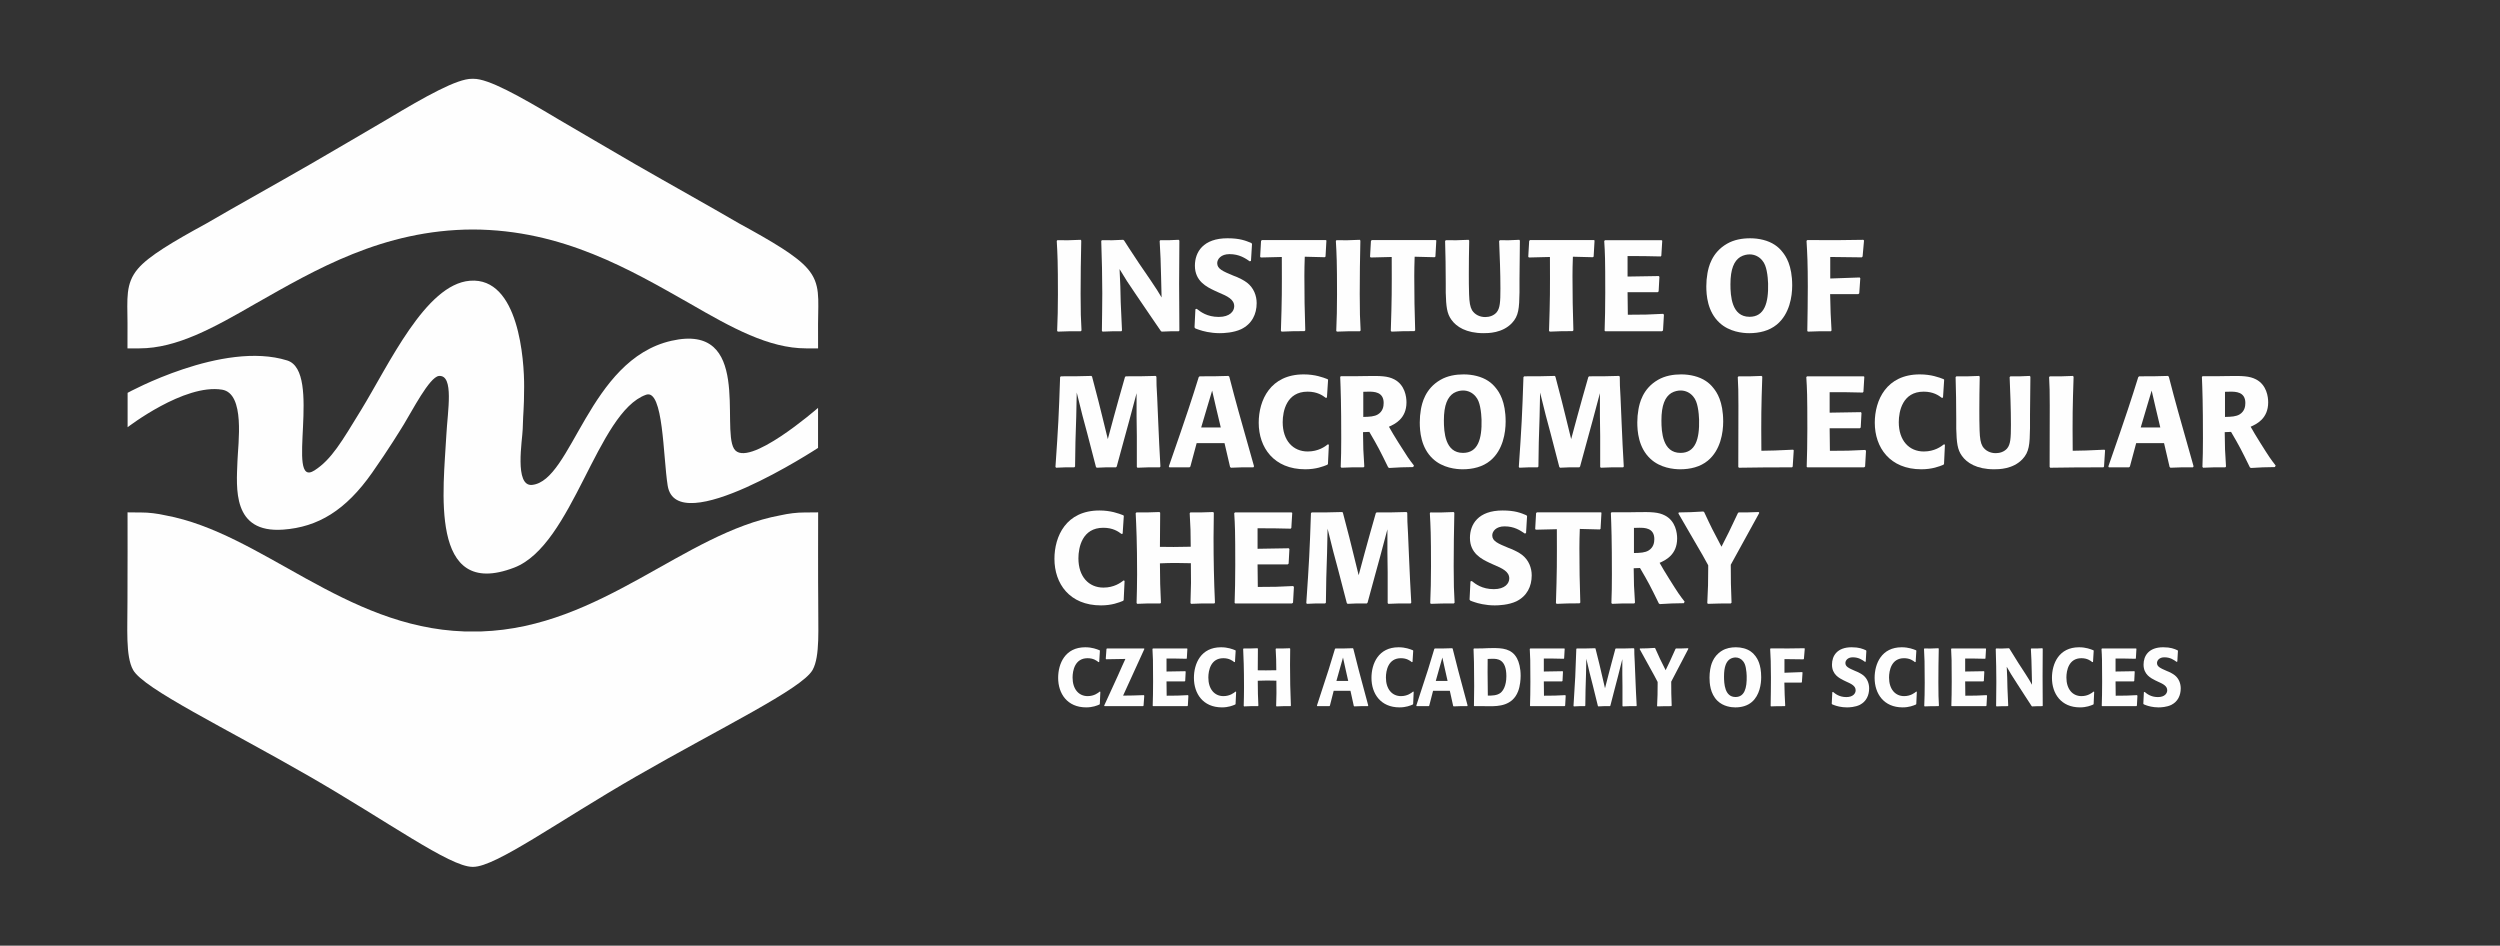
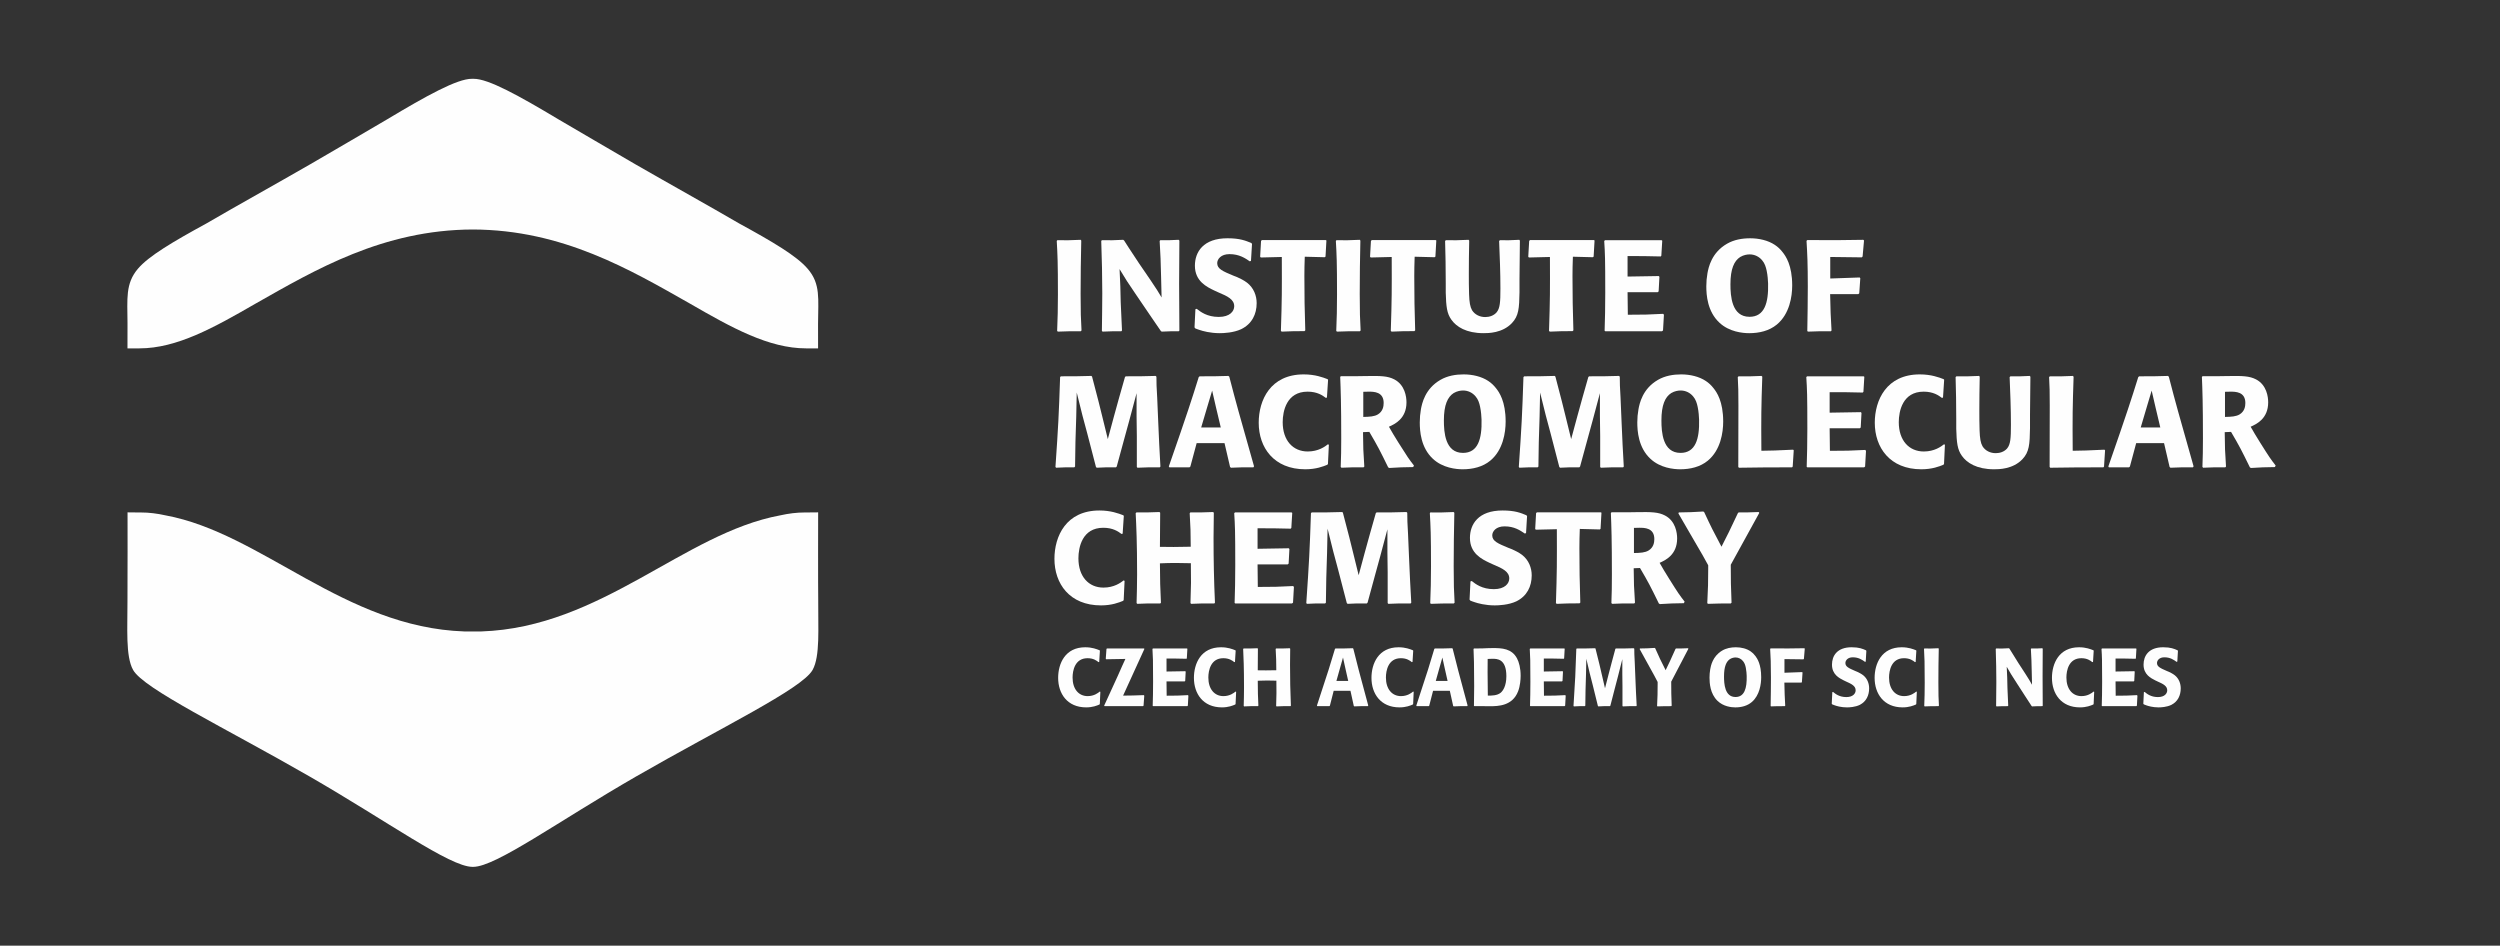
<svg xmlns="http://www.w3.org/2000/svg" xml:space="preserve" width="79.31mm" height="30mm" version="1.1" style="shape-rendering:geometricPrecision; text-rendering:geometricPrecision; image-rendering:optimizeQuality; fill-rule:evenodd; clip-rule:evenodd" viewBox="0 0 14824.95 5607.72">
  <rect x="0" y="0" width="14824.95" height="5607.72" fill="#333333" stroke="none" />
  <defs>
    <style type="text/css">
   
    .fil0 {fill:none}
    .fil1 {fill:#FEFEFE;fill-rule:nonzero}
   
  </style>
  </defs>
  <g id="Layer_x0020_1">
    <rect class="fil0" x="0" width="14824.95" height="5607.72" />
    <g id="_2472845005648">
-       <path class="fil1" d="M756.71 2329.39l0 204.05c0,0 336.16,-259.47 560.3,-222.68 137.82,22.66 94.79,318.61 91.05,424.17 -5.55,157.32 -33.42,427.85 271.3,405.68 206.33,-14.99 370.69,-114.08 527.33,-337.23 100.17,-142.66 169.05,-256.1 188.53,-287.58 45.93,-74.19 151.95,-281.54 207.65,-286.35 91.14,-7.78 51.14,211.3 44.1,348.05 -16.24,315.14 -107.57,984.1 402.17,788.45 348.48,-133.69 490.47,-921.7 782.11,-1025.15 103.41,-36.67 100.66,369.01 128.1,539.09 52.68,325.98 891.63,-223.79 891.63,-223.79l0 -237.39c0,0 -421.7,368.46 -498.4,242.01 -76.55,-126.45 106.1,-748.57 -371.14,-639.88 -491.09,111.91 -589.26,830.86 -826.19,854.58 -106.51,10.75 -57.39,-267.79 -55.65,-330.24 3.48,-124.64 7.7,-104.81 8.47,-251.3 0.92,-155.39 -30.21,-652.35 -321.38,-629.09 -263.41,20.92 -479.09,495.24 -646.85,768.84 -112.29,182.89 -173.24,290.74 -275.08,355.92 -176.14,112.86 48.77,-586.03 -161.56,-652.01 -380.71,-119.37 -946.51,191.86 -946.51,191.86z" />
      <path class="fil1" d="M4851.05 1917.95c0.6,-146.53 15.76,-234.44 -61.12,-323.6 -64.53,-76.38 -209.9,-161.71 -406.34,-269.02 -182.05,-106.08 -400.2,-227 -618.53,-352.63 -87.33,-50.26 -388.73,-227.32 -452.13,-264.14 -236.1,-141.45 -417.79,-242.14 -504.4,-241.24 -1.48,0.06 -8.37,0.06 -9.85,0l-0.04 0 -0.04 0c-86.71,-0.9 -268.76,100.06 -505.39,241.88 -134.04,77.87 -286.09,168.57 -451.1,263.51 -218.12,125.59 -436.17,246.38 -618.12,352.39 -196.81,107.5 -342.33,192.94 -406.86,269.39 -73.89,87.76 -61.68,176.36 -61.01,321.06 -0.19,78.58 -0.19,149.82 -0.19,149.82l0.3 0 0 0.43 70.55 0c221.77,0 441.78,-122.79 689.51,-265.86 351.77,-199.2 753.88,-437.53 1287.29,-439.05 533.72,1.51 935.95,240.1 1287.76,439.35 247.56,142.94 467.44,265.56 689.04,265.56l70.53 0 0.07 0 0 -0.43 0.22 0c0,0 0,-69.85 -0.15,-147.41z" />
      <path class="fil1" d="M4852.1 3566.27c-1.48,-76.53 -0.52,-528.17 -0.52,-528.17 0,0 -0.07,0.06 -0.95,0.19l0 -0.19c0,0 0,0.79 -77.67,0.79 -48.69,0 -97.39,6.19 -146.45,17.18 -571.65,105.67 -1059.52,664.48 -1772.66,688.39 -16.56,0.45 -83.11,0.45 -99.71,0 -713.17,-23.91 -1201.12,-582.77 -1772.84,-688.44 -48.97,-10.94 -97.61,-17.12 -146.29,-17.12 -77.69,0 -77.69,-0.79 -77.69,-0.79l0 0.19c-0.86,-0.13 -0.97,-0.19 -0.97,-0.19 0,0 0.71,446.56 -0.49,527.57 0.86,154.03 -12.43,326.01 33.59,407.36 63.55,112.3 541.43,340.86 1045.24,630.76 465.76,268.14 831.33,535.2 966.36,536.62l5.87 0c135.02,-1.42 500.64,-268.48 966.36,-536.62 503.82,-289.9 981.65,-518.45 1045.24,-630.76 45.87,-81.18 32.09,-252.16 33.57,-406.77z" />
      <path class="fil1" d="M6411.83 1426.72c-2.3,105.48 -3.85,211.02 -3.85,316.57 0,110.85 1.55,145.99 5.38,216.42l-4.62 4.54c-63.4,0 -78.75,0 -136.04,2.32l-3.85 -4.64c3.05,-79.5 4.58,-126.17 4.58,-216.36 0,-195 -2.36,-233.95 -6.93,-316.54l3.1 -4.6c55.05,0.75 72.64,0.75 138.38,-2.36l3.85 4.64z" />
      <path class="fil1" d="M6993.69 1426.72c-0.8,85.61 -1.55,170.47 -1.55,256.12 0,91.76 0.75,166.72 1.55,277.58l-3.76 3.83c-40.58,0 -54.32,0 -100.98,2.32l-5.38 -3.87 -68.02 -99.41 -76.45 -112.4c-52.02,-75.67 -64.25,-95.59 -100.15,-155.24l4.56 102.45 2.28 94.1 7.63 167.5 -3.79 4.54c-44.38,0 -60.41,0 -111.65,2.32l-3.79 -4.64c0.75,-74.15 2.32,-149.15 2.32,-224.07 0,-102.42 -2.32,-190.34 -6.13,-308.84l3.81 -4.6c55.8,0.75 65.78,0.75 126.14,-2.36l5.33 3.85c19.18,30.6 30.62,47.44 87.99,134.57l69.59 101.76c38.95,58.08 42.79,64.19 64.99,101.69l-3.1 -126.21 -3.05 -105.54 -5.33 -103.16 3.81 -4.6c47.39,0.75 60.36,0 108.53,-2.36l4.62 4.64z" />
      <path class="fil1" d="M7335.76 1643.12c18.37,8.45 38.15,17.55 58.84,32.86 40.58,31.35 57.39,77.95 57.39,121.54 0,65.03 -27.59,123.18 -91.78,154.49 -45.89,21.44 -104,23.72 -126.94,23.72 -57.31,0 -102.45,-13.03 -120.02,-19.16 -8.41,-2.28 -16.82,-6.08 -25.23,-9.12l-4.58 -6.19 5.33 -107.78 7.66 -2.26c22.13,17.51 61.12,48.15 130.77,48.15 66.49,0 91.69,-34.45 91.69,-63.46 0,-40.51 -40.47,-59.63 -93.26,-81.8l-25.23 -11.51c-42.84,-20.6 -114.68,-54.26 -114.68,-146.79 0,-81.76 49.68,-162.87 193.45,-162.87 74.17,0 108.57,14.54 141.41,28.26l3.83 5.38 -6.06 100.15 -6.9 3.1c-28.26,-19.12 -62.69,-42.86 -120.81,-42.86 -50.47,0 -72.62,29.81 -72.62,53.52 0,34.43 33.67,48.17 97.87,74.96l19.87 7.66z" />
      <path class="fil1" d="M7737.25 1522.31c-1.57,48.94 -2.32,72.62 -2.32,114.68 0,107.84 1.51,214.85 5.33,321.88l-4.58 4.65c-63.44,0 -78.77,0.73 -135.37,3.05l-4.56 -4.58c6.17,-189.73 6.17,-237.82 5.38,-438.15l-124.64 3.08 -3.83 -4.62 5.36 -94.04 5.33 -4.56 378.52 0 3.78 2.28 -5.31 95.57 -4.64 3.76 -118.45 -3.01z" />
      <path class="fil1" d="M8066.99 1426.72c-2.34,105.48 -3.81,211.02 -3.81,316.57 0,110.85 1.48,145.99 5.29,216.42l-4.58 4.54c-63.39,0 -78.71,0 -136.08,2.32l-3.85 -4.64c3.14,-79.5 4.58,-126.17 4.58,-216.36 0,-195 -2.24,-233.95 -6.9,-316.54l3.12 -4.6c55.05,0.75 72.71,0.75 138.42,-2.36l3.81 4.64z" />
      <path class="fil1" d="M8388.85 1522.31c-1.48,48.94 -2.26,72.62 -2.26,114.68 0,107.84 1.61,214.85 5.36,321.88l-4.58 4.65c-63.44,0 -78.73,0.73 -135.3,3.05l-4.65 -4.58c6.13,-189.73 6.13,-237.82 5.42,-438.15l-124.64 3.08 -3.79 -4.62 5.29 -94.04 5.35 -4.56 378.48 0 3.81 2.28 -5.33 95.57 -4.56 3.76 -118.6 -3.01z" />
      <path class="fil1" d="M9012.9 1426.72l-2.28 227.11 0 77.95c-1.61,97.13 -4.56,141.46 -45.12,184.27 -56.56,59.67 -140.7,59.67 -168.25,59.67 -102.49,0 -161.3,-38.24 -190.33,-79.54 -26.86,-36.73 -31.42,-77.97 -33.67,-160.59l0 -56.56c-0.73,-119.24 -0.73,-140.68 -3.83,-249.99l4.6 -4.6c51.95,0.75 69.54,0.75 134.51,-2.36l3.85 4.64c-1.55,75.67 -2.26,134.55 -2.26,196.49 0,40.51 0,81.11 1.5,121.56 1.53,48.19 6.17,74.92 17.55,94.85 16.84,26.75 46.67,40.56 78.06,40.56 25.27,0 50.47,-8.45 67.26,-27.57 20.66,-24.51 22.94,-61.22 22.94,-141.45 0,-94.1 -3.85,-188.1 -7.63,-282.12l4.6 -4.6c43.63,0.75 58.82,0.75 114.62,-2.36l3.89 4.64z" />
      <path class="fil1" d="M9327.21 1522.31c-1.59,48.94 -2.34,72.62 -2.34,114.68 0,107.84 1.57,214.85 5.29,321.88l-4.54 4.65c-63.44,0 -78.66,0.73 -135.35,3.05l-4.56 -4.58c6.17,-189.73 6.17,-237.82 5.36,-438.15l-124.66 3.08 -3.81 -4.62 5.42 -94.04 5.33 -4.56 378.47 0 3.87 2.28 -5.42 95.57 -4.56 3.76 -118.49 -3.01z" />
      <path class="fil1" d="M9867.05 1866.38l-5.36 93.29 -6.13 4.6 -336.43 0 -3.81 -3.07c2.34,-80.27 3.81,-128.49 3.81,-224.81 0,-204.94 -1.48,-233.21 -6.09,-307.38l4.62 -4.56 335.68 0 3.78 3.03 -5.4 88.71 -3.78 4.54c-92.49,-2.28 -110.12,-2.28 -196.51,-2.28l0 121.56 185.07 -3.03 3.79 4.6 -4.62 86.43 -5.36 4.56 -178.89 0 1.57 133.8c97.89,0 119.24,-0.75 209.5,-5.36l4.56 5.36z" />
      <path class="fil1" d="M10375.37 1508.57c-14.56,0 -35.18,3.05 -55.78,15.29 -36.02,22.9 -58.15,70.3 -58.15,162.06 0,68.81 6.88,192.72 113.2,192.72 88.68,0 113.13,-82.58 110.08,-197.35 -0.75,-19.03 -2.32,-46.6 -8.37,-75.67 -4.65,-22.19 -11.5,-44.34 -26.82,-61.93 -18.32,-22.19 -45.05,-35.12 -74.15,-35.12zm252.33 184.19c0,65.03 -15.31,169.05 -90.98,231.73 -45.14,37.48 -104.79,51.24 -163.63,51.24 -39.01,0 -118.53,-7.63 -176.61,-61.89 -71.87,-66.54 -78.08,-164.42 -78.08,-216.38 0,-26.08 2.32,-52.04 6.92,-78.1 6.13,-32.04 22.88,-120.77 116.19,-174.27 41.35,-23.7 89.5,-32.11 136.9,-32.11 53.52,0 107.07,12.94 146.04,38.97 17.59,11.48 32.94,26 45.93,42.82 19.05,23.7 57.31,78 57.31,197.99z" />
      <path class="fil1" d="M10852.6 1744.02c2.28,100.92 2.99,127.71 8.37,215.67l-3.81 4.56c-67.29,0 -80.32,0 -136.08,2.32l-3.85 -3.89c1.51,-87.93 2.99,-175.86 2.99,-263.79 0,-135.33 -2.99,-195.73 -7.55,-270.65l4.56 -4.62c165.15,0.8 205.67,0.8 331.85,-1.53l4.54 3.83 -8.39 94.83 -4.56 5.36 -187.35 -2.28 0 127.71 174.34 -6.13 3.83 4.56 -6.15 89.41 -5.35 4.64 -167.39 0z" />
      <path class="fil1" d="M6857.53 2233.84c0,45.12 0.8,54.25 4.65,125.41 2.28,48.17 3.76,96.36 6.13,144.53 3.01,87.97 8.41,175.86 12.95,263l-3.81 4.56c-58.88,-0.71 -79.52,0 -132.27,2.3l-3.83 -4.58 0 -183.45 -1.5 -117.07 0 -136.85 -42.86 160.62 -30.58 111.59 -44.34 162.87 -4.56 4.56c-53.57,-0.71 -66.58,0 -113.93,2.3l-4.6 -4.58 -51.24 -197.3 -29.07 -108.53 -33.67 -135.37 -3.01 144.53 -4.65 148.36 -2.22 146.03 -4.58 4.56c-44.43,-0.71 -58.88,0 -107.91,2.3l-3.81 -4.58c16.88,-245.43 19.89,-304.27 27.59,-532.92l4.6 -4.56c85.61,0 99.31,0 181.22,-2.32l3.78 4.58 38.24 146.81 21.48 86.41 33.59 136.85 35.91 -133.02 30.58 -110.85 35.2 -123.91 4.58 -4.56c84.88,0 97.87,0 177.35,-2.32l4.58 4.58z" />
      <path class="fil1" d="M7239.21 2535.06l-28.32 -119.24 -22.88 -99.48 -26.79 89.54 -38.26 129.18 116.25 0zm50.49 -301.23c43.57,168.21 54.25,204.16 146.75,531.41l-3.78 6.09c-61.93,-0.73 -77.27,0 -133.07,2.32l-5.33 -4.6 -32.92 -141.46 -165.18 0 -37.42 139.2 -5.36 4.54 -119.28 0 -3.05 -5.33c112.42,-322.69 136.9,-399.92 177.37,-529.87l5.38 -4.56c81.85,0 97.07,0 170.51,-2.3l5.36 4.56z" />
      <path class="fil1" d="M7880.1 2637.59l-5.4 113.89 -3.79 4.6c-24.49,9.93 -66.58,26.73 -130.72,26.73 -186.59,0 -276.05,-129.18 -276.05,-275.97 0,-133.8 68.81,-286.7 266.83,-286.7 67.22,0 113.87,17.53 141.43,28.28l3.07 3.81 -6.84 105.54 -6.93 1.48c-19.08,-14.54 -50.43,-36.71 -107.8,-36.71 -124.6,0 -147.58,115.44 -147.58,181.22 0,108.53 61.16,173.54 148.34,173.54 63.42,0 102.45,-29.05 120.04,-42.77l5.4 3.07z" />
      <path class="fil1" d="M8084.24 2472.39c38.21,-0.75 65.74,-2.32 87.14,-15.25 28.34,-17.66 33.72,-45.91 33.72,-67.31 0,-67.27 -58.88,-67.27 -88.71,-67.27 -10.75,0 -21.4,0 -32.15,0.77l0 149.07zm-1.57 90.27c0.82,90.99 1.57,115.41 7.7,204.12l-4.6 4.56c-62.73,-0.71 -74.92,0 -130.75,2.3l-4.56 -4.58c2.28,-63.44 3.08,-97.84 3.08,-169 0,-207.97 -3.08,-287.45 -6.15,-364.74l3.83 -4.5 93.26 0 53.52 -0.8c89.42,-1.57 130.75,-0.73 170.47,19.85 62.73,32.9 71.95,102.53 71.95,136.12 0,97.13 -69.63,129.22 -104,144.53 19.1,33.68 31.29,54.28 55.78,93.28 55.09,87.91 63.5,99.46 92.56,136.88l-4.56 9.16c-23.78,0 -48.19,0.8 -71.91,1.51 -23.65,0.8 -46.58,2.3 -70.3,3.81l-6.15 -3.81c-48.96,-100.12 -60.45,-123.09 -111.67,-210.23l-37.5 1.55z" />
      <path class="fil1" d="M13194.11 2472.39c38.24,-0.75 65.76,-2.32 87.16,-15.25 28.36,-17.66 33.63,-45.91 33.63,-67.31 0,-67.27 -58.84,-67.27 -88.68,-67.27 -10.73,0 -21.4,0 -32.11,0.77l0 149.07zm-1.57 90.27c0.86,90.99 1.57,115.41 7.68,204.12l-4.56 4.56c-62.71,-0.71 -74.98,0 -130.77,2.3l-4.56 -4.58c2.24,-63.44 3.08,-97.84 3.08,-169 0,-207.97 -3.08,-287.45 -6.19,-364.74l3.81 -4.5 93.28 0 53.55 -0.8c89.48,-1.57 130.81,-0.73 170.57,19.85 62.69,32.9 71.83,102.53 71.83,136.12 0,97.13 -69.59,129.22 -104,144.53 19.18,33.68 31.37,54.28 55.82,93.28 55.07,87.91 63.4,99.46 92.51,136.88l-4.56 9.16c-23.65,0 -48.17,0.8 -71.93,1.51 -23.59,0.8 -46.62,2.3 -70.25,3.81l-6.19 -3.81c-48.94,-100.12 -60.4,-123.09 -111.59,-210.23l-37.53 1.55z" />
      <path class="fil1" d="M8676.12 2315.65c-14.54,0 -35.12,3.05 -55.8,15.23 -35.91,22.94 -58.11,70.4 -58.11,162.16 0,68.81 6.9,192.64 113.2,192.64 88.71,0 113.13,-82.55 110.12,-197.28 -0.8,-19.05 -2.37,-46.58 -8.45,-75.63 -4.54,-22.21 -11.48,-44.36 -26.75,-61.97 -18.41,-22.21 -45.12,-35.16 -74.21,-35.16zm252.31 184.29c0,64.96 -15.27,168.98 -90.99,231.64 -45.1,37.48 -104.7,51.24 -163.6,51.24 -38.95,0 -118.49,-7.66 -176.61,-61.93 -71.87,-66.47 -78,-164.42 -78,-216.33 0,-26.02 2.26,-52.04 6.86,-78.02 6.17,-32.09 22.95,-120.81 116.23,-174.33 41.33,-23.78 89.44,-32.09 136.9,-32.09 53.52,0 107.01,12.94 146.01,38.95 17.57,11.44 32.9,25.96 45.93,42.75 19.1,23.74 57.27,78.06 57.27,198.12z" />
      <path class="fil1" d="M9605.24 2233.84c0,45.12 0.75,54.25 4.58,125.41 2.28,48.17 3.79,96.36 6.13,144.53 3.05,87.97 8.37,175.86 12.99,263l-3.87 4.56c-58.86,-0.71 -79.54,0 -132.23,2.3l-3.81 -4.58 0 -183.45 -1.59 -117.07 0 -136.85 -42.82 160.62 -30.52 111.59 -44.39 162.87 -4.56 4.56c-53.57,-0.71 -66.58,0 -113.97,2.3l-4.56 -4.58 -51.22 -197.3 -29.03 -108.53 -33.68 -135.37 -3.03 144.53 -4.65 148.36 -2.26 146.03 -4.56 4.56c-44.38,-0.71 -58.86,0 -107.82,2.3l-3.85 -4.58c16.77,-245.43 19.87,-304.27 27.53,-532.92l4.56 -4.56c85.63,0 99.41,0 181.26,-2.32l3.76 4.58 38.26 146.81 21.46 86.41 33.61 136.85 35.96 -133.02 30.58 -110.85 35.16 -123.91 4.56 -4.56c84.84,0 97.91,0 177.41,-2.32l4.62 4.58z" />
      <path class="fil1" d="M9966.17 2315.65c-14.54,0 -35.18,3.05 -55.78,15.23 -36.02,22.94 -58.17,70.4 -58.17,162.16 0,68.81 6.93,192.64 113.2,192.64 88.7,0 113.15,-82.55 110.1,-197.28 -0.75,-19.05 -2.28,-46.58 -8.36,-75.63 -4.64,-22.21 -11.51,-44.36 -26.84,-61.97 -18.34,-22.21 -45.07,-35.16 -74.15,-35.16zm252.33 184.29c0,64.96 -15.25,168.98 -90.98,231.64 -45.16,37.48 -104.81,51.24 -163.69,51.24 -38.95,0 -118.47,-7.66 -176.55,-61.93 -71.91,-66.47 -78.1,-164.42 -78.1,-216.33 0,-26.02 2.37,-52.04 6.99,-78.02 6.09,-32.09 22.86,-120.81 116.15,-174.33 41.33,-23.78 89.46,-32.09 136.94,-32.09 53.44,0 107.03,12.94 145.97,38.95 17.65,11.44 32.94,25.96 45.91,42.75 19.12,23.74 57.35,78.06 57.35,198.12z" />
      <path class="fil1" d="M10636.84 2670.4l-6.13 96.4 -3.81 4.54c-137.61,0 -165.2,0 -315.02,2.32l-3.85 -4.6c0,-120.79 0.77,-241.64 0.77,-362.43 0,-90.98 -0.77,-109.33 -3.85,-170.49l4.65 -4.56c52.75,0.69 70.3,0.69 136.16,-2.3l4.56 4.56c-6.17,182.76 -6.92,234.7 -5.4,438.86l15.33 0c22.94,0 89.44,-1.5 172.81,-6.08l3.79 3.78z" />
      <path class="fil1" d="M11065.34 2673.48l-5.33 93.29 -6.08 4.58 -336.43 0 -3.87 -3.1c2.28,-80.23 3.87,-128.42 3.87,-224.78 0,-204.87 -1.59,-233.19 -6.19,-307.36l4.6 -4.54 335.64 0 3.83 3.03 -5.31 88.7 -3.85 4.56c-92.55,-2.3 -110.12,-2.3 -196.51,-2.3l0 121.59 185.09 -3.07 3.79 4.58 -4.62 86.41 -5.31 4.64 -178.96 0 1.53 133.76c97.85,0 119.26,-0.77 209.47,-5.33l4.62 5.33z" />
      <path class="fil1" d="M11533.34 2637.59l-5.35 113.89 -3.81 4.6c-24.51,9.93 -66.56,26.73 -130.77,26.73 -186.59,0 -276.03,-129.18 -276.03,-275.97 0,-133.8 68.84,-286.7 266.87,-286.7 67.29,0 113.97,17.53 141.41,28.28l3.12 3.81 -6.86 105.54 -6.88 1.48c-19.18,-14.54 -50.51,-36.71 -107.89,-36.71 -124.6,0 -147.48,115.44 -147.48,181.22 0,108.53 61.09,173.54 148.36,173.54 63.39,0 102.4,-29.05 119.97,-42.77l5.35 3.07z" />
      <path class="fil1" d="M12040.24 2233.84l-2.34 227.09 0 78c-1.51,97.13 -4.58,141.43 -45.09,184.29 -56.62,59.59 -140.7,59.59 -168.23,59.59 -102.45,0 -161.32,-38.24 -190.4,-79.48 -26.75,-36.71 -31.31,-78.02 -33.65,-160.59l0 -56.56c-0.75,-119.24 -0.75,-140.64 -3.83,-250.05l4.64 -4.56c52,0.69 69.61,0.69 134.53,-2.32l3.85 4.58c-1.53,75.7 -2.28,134.59 -2.28,196.49 0,40.56 0,81.11 1.51,121.61 1.48,48.15 6.09,74.9 17.59,94.79 16.84,26.77 46.64,40.51 78.02,40.51 25.16,0 50.41,-8.39 67.26,-27.52 20.66,-24.47 22.94,-61.14 22.94,-141.43 0,-94.04 -3.79,-188.14 -7.61,-282.16l4.56 -4.56c43.57,0.69 58.88,0.69 114.68,-2.32l3.85 4.58z" />
      <path class="fil1" d="M12483.03 2670.4l-6.19 96.4 -3.81 4.54c-137.65,0 -165.15,0 -314.97,2.32l-3.87 -4.6c0,-120.79 0.73,-241.64 0.73,-362.43 0,-90.98 -0.73,-109.33 -3.79,-170.49l4.56 -4.56c52.81,0.69 70.38,0.69 136.14,-2.3l4.56 4.56c-6.11,182.76 -6.84,234.7 -5.33,438.86l15.27 0c22.92,0 89.46,-1.5 172.83,-6.08l3.87 3.78z" />
      <path class="fil1" d="M12810.56 2535.06l-28.26 -119.24 -22.97 -99.48 -26.69 89.54 -38.24 129.18 116.17 0zm50.49 -301.23c43.57,168.21 54.32,204.16 146.81,531.41l-3.78 6.09c-62.02,-0.73 -77.29,0 -133.09,2.32l-5.35 -4.6 -32.9 -141.46 -165.18 0 -37.38 139.2 -5.4 4.54 -119.28 0 -3.08 -5.33c112.42,-322.69 136.9,-399.92 177.41,-529.87l5.4 -4.56c81.8,0 97.07,0 170.47,-2.3l5.35 4.56z" />
      <path class="fil1" d="M6668.74 3444.67l-5.33 113.91 -3.83 4.58c-24.51,9.93 -66.56,26.77 -130.77,26.77 -186.59,0 -276.05,-129.22 -276.05,-276.01 0,-133.82 68.81,-286.78 266.91,-286.78 67.22,0 113.93,17.68 141.41,28.34l3.05 3.87 -6.9 105.44 -6.88 1.53c-19.08,-14.47 -50.47,-36.69 -107.8,-36.69 -124.6,0 -147.6,115.46 -147.6,181.24 0,108.55 61.24,173.54 148.4,173.54 63.4,0 102.38,-29.03 120.06,-42.75l5.33 3.01z" />
      <path class="fil1" d="M7197.9 3040.94c-0.8,58.84 -1.59,94.79 -1.59,148.36 0,128.42 2.34,256.09 8.41,384.6l-3.79 4.58c-65.01,-0.8 -80.28,0 -137.63,2.28l-3.81 -4.56c3.81,-107.86 3.81,-133.05 2.32,-236.31 -30.62,-0.67 -61.16,-1.48 -91.8,-1.48 -29.83,0 -58.08,0.8 -91.69,2.28 0.75,110.86 1.5,138.38 6.04,233.21l-3.81 4.58c-67.31,-0.8 -81.01,0 -136.85,2.28l-3.81 -4.56c1.48,-64.21 3.08,-101.67 3.08,-170.47 0,-189.63 -4.6,-283.77 -8.41,-362.46l4.54 -4.56c66.47,0 77.98,0 136.88,-2.34l3.83 4.58 -1.5 201.82c26.75,0 54.26,0.79 80.98,0.79 34.45,0 68.13,-0.79 101.71,-1.51 -0.75,-90.17 -0.75,-112.4 -6.13,-198.78l3.85 -4.56c64.21,0 74.15,0 135.33,-2.34l3.85 4.58z" />
      <path class="fil1" d="M7672.9 3480.6l-5.31 93.28 -6.11 4.62 -336.44 0 -3.79 -3.14c2.22,-80.19 3.79,-128.44 3.79,-224.74 0,-204.96 -1.57,-233.23 -6.13,-307.38l4.56 -4.56 335.68 0 3.81 3.03 -5.33 88.71 -3.85 4.64c-92.49,-2.36 -110.1,-2.36 -196.44,-2.36l0 121.63 185.02 -3.1 3.79 4.58 -4.58 86.34 -5.35 4.69 -178.89 0 1.46 133.76c97.85,0 119.28,-0.73 209.52,-5.36l4.58 5.36z" />
      <path class="fil1" d="M8345.02 3040.94c0,45.1 0.84,54.28 4.64,125.39 2.32,48.21 3.89,96.42 6.13,144.55 3.05,87.95 8.43,175.84 12.99,263.02l-3.81 4.58c-58.88,-0.8 -79.57,0 -132.23,2.28l-3.89 -4.56 0 -183.47 -1.53 -117.07 0 -136.87 -42.81 160.62 -30.6 111.61 -44.32 162.87 -4.56 4.58c-53.57,-0.8 -66.6,0 -113.97,2.28l-4.56 -4.56 -51.24 -197.3 -29.07 -108.51 -33.67 -135.37 -3.07 144.45 -4.64 148.36 -2.26 146.06 -4.56 4.58c-44.38,-0.8 -58.86,0 -107.82,2.28l-3.87 -4.56c16.84,-245.49 19.91,-304.31 27.61,-532.94l4.56 -4.56c85.63,0 99.41,0 181.26,-2.34l3.76 4.58 38.19 146.79 21.46 86.43 33.68 136.87 35.91 -133.09 30.58 -110.79 35.14 -123.89 4.64 -4.56c84.9,0 97.87,0 177.35,-2.34l4.56 4.58z" />
      <path class="fil1" d="M8624.15 3040.94c-2.28,105.54 -3.85,211 -3.85,316.56 0,110.85 1.57,146.06 5.42,216.4l-4.62 4.58c-63.4,0 -78.73,0 -136.14,2.28l-3.81 -4.56c3.07,-79.52 4.64,-126.19 4.64,-216.42 0,-194.98 -2.32,-233.94 -6.9,-316.52l3.05 -4.56c55.03,0.67 72.68,0.67 138.36,-2.34l3.85 4.58z" />
      <path class="fil1" d="M8966.75 3257.32c18.37,8.47 38.24,17.59 58.88,32.86 40.47,31.37 57.37,78.06 57.37,121.63 0,64.97 -27.55,123.11 -91.76,154.4 -45.89,21.4 -104.02,23.72 -126.94,23.72 -57.31,0 -102.42,-12.97 -120.04,-19.12 -8.41,-2.28 -16.79,-6.08 -25.2,-9.16l-4.64 -6.13 5.38 -107.8 7.66 -2.32c22.15,17.65 61.14,48.23 130.73,48.23 66.51,0 91.7,-34.43 91.7,-63.52 0,-40.47 -40.49,-59.63 -93.24,-81.76l-25.25 -11.5c-42.81,-20.64 -114.72,-54.26 -114.72,-146.83 0,-81.78 49.7,-162.89 193.45,-162.89 74.19,0 108.62,14.56 141.5,28.32l3.79 5.33 -6.08 100.23 -6.9 3.05c-28.28,-19.14 -62.73,-42.82 -120.81,-42.82 -50.45,0 -72.69,29.76 -72.69,53.52 0,34.39 33.65,48.23 97.89,74.9l19.89 7.66z" />
      <path class="fil1" d="M9368.13 3136.53c-1.55,48.94 -2.36,72.62 -2.36,114.7 0,107.84 1.61,214.85 5.42,321.94l-4.62 4.56c-63.46,0 -78.73,0.77 -135.31,3.05l-4.64 -4.56c6.13,-189.69 6.13,-237.82 5.44,-438.13l-124.68 3.01 -3.76 -4.56 5.27 -94.1 5.35 -4.5 378.47 0 3.85 2.28 -5.36 95.59 -4.56 3.76 -118.51 -3.03z" />
      <path class="fil1" d="M9689.3 3279.47c38.26,-0.71 65.76,-2.24 87.16,-15.31 28.32,-17.5 33.65,-45.82 33.65,-67.22 0,-67.31 -58.82,-67.31 -88.62,-67.31 -10.77,0 -21.4,0 -32.19,0.79l0 149.05zm-1.55 90.32c0.82,90.92 1.55,115.39 7.68,204.1l-4.58 4.58c-62.73,-0.75 -74.9,0 -130.75,2.28l-4.56 -4.56c2.26,-63.5 2.97,-97.85 2.97,-168.96 0,-207.95 -2.97,-287.53 -6.06,-364.73l3.85 -4.58 93.26 0 53.52 -0.8c89.42,-1.51 130.75,-0.77 170.47,19.89 62.73,32.9 71.87,102.49 71.87,136.12 0,97.11 -69.54,129.2 -103.93,144.51 19.08,33.65 31.27,54.26 55.8,93.28 55.03,87.99 63.48,99.42 92.55,136.81l-4.58 9.22c-23.76,0 -48.21,0.79 -71.89,1.53 -23.7,0.84 -46.66,2.28 -70.4,3.83l-6.06 -3.83c-48.97,-100.14 -60.45,-123.07 -111.67,-210.25l-37.5 1.57z" />
      <path class="fil1" d="M10263.33 3578.49c-54.25,0 -71.11,0 -135.37,2.28l-3.83 -4.56c4.6,-90.21 5.46,-123.95 5.46,-199.58l0 -24.51c-11.59,-19.85 -22.21,-39.8 -32.97,-59.59 -19.89,-35.24 -121.52,-207.95 -143.74,-247.75l2.36 -6.09c64.23,-0.82 80.23,-1.57 145.26,-5.42l5.33 3.85c22.92,48.94 33.63,71.87 47.48,99.41 7.57,14.45 46.56,88.71 54.97,105.46 32.15,-62.66 52.81,-103.2 97.13,-198.74l4.58 -4.56c46.64,0 61.98,0 119.24,-2.34l3.14 5.33 -169.02 307.38c0,97.87 0.77,125.46 4.6,224.83l-4.6 4.6z" />
      <path class="fil1" d="M6525.07 4102.7l-3.2 72.21 -2.32 2.92c-14.65,6.32 -39.96,16.9 -78.68,16.9 -112.21,0 -166.04,-81.91 -166.04,-174.92 0,-84.79 41.37,-181.54 160.59,-181.54 40.47,0 68.51,11.08 85.03,17.87l1.96 2.43 -4.19 66.83 -4.19 0.93c-11.48,-9.2 -30.32,-23.22 -64.81,-23.22 -75.05,0 -88.86,73.14 -88.86,114.85 0,68.73 36.81,109.95 89.33,109.95 38.11,0 61.57,-18.41 72.17,-27.16l3.2 1.96z" />
      <path class="fil1" d="M6778.03 4187.51l-227.71 0 -2.77 -2.92c9.18,-19.46 36.84,-80.41 80.99,-176.87l25.76 -58.17 19.27 -42.08 -113.63 1.91 -2.73 -2.88 4.13 -58.11 2.77 -2.93 219.92 0 2.32 2.45 -126.42 277.08c49.57,-0.54 63.85,-0.54 122.7,-2.88l2.84 3.35 -4.21 59.14 -3.23 2.92z" />
      <path class="fil1" d="M7047.13 4125.53l-3.2 59.07 -3.7 2.92 -202.46 0 -2.32 -1.91c1.42,-50.96 2.32,-81.41 2.32,-142.47 0,-129.8 -0.9,-147.67 -3.7,-194.76l2.8 -2.92 201.97 0 2.26 1.89 -3.22 56.26 -2.32 2.88c-55.63,-1.4 -66.28,-1.4 -118.12,-1.4l0 76.99 111.26 -1.87 2.39 2.88 -2.86 54.71 -3.25 2.92 -107.63 0 0.92 84.81c58.9,0 71.82,-0.58 126.06,-3.42l2.79 3.42z" />
      <path class="fil1" d="M7330.23 4102.7l-3.31 72.21 -2.17 2.92c-14.75,6.32 -40.1,16.9 -78.68,16.9 -112.34,0 -166.1,-81.91 -166.1,-174.92 0,-84.79 41.31,-181.54 160.59,-181.54 40.41,0 68.53,11.08 85.05,17.87l1.89 2.43 -4.15 66.83 -4.15 0.93c-11.55,-9.2 -30.38,-23.22 -64.97,-23.22 -74.9,0 -88.77,73.14 -88.77,114.85 0,68.73 36.82,109.95 89.33,109.95 38.19,0 61.59,-18.41 72.13,-27.16l3.31 1.96z" />
      <path class="fil1" d="M7650.84 3846.97c-0.45,37.31 -0.92,60 -0.92,93.99 0,81.31 1.36,162.16 5.07,243.66l-2.39 2.88c-39.09,-0.45 -48.26,0 -82.86,1.46l-2.21 -2.92c2.21,-68.36 2.21,-84.28 1.35,-149.67 -18.36,-0.49 -36.79,-0.97 -55.18,-0.97 -17.94,0 -35.01,0.49 -55.2,1.35 0.43,70.3 0.88,87.69 3.66,147.88l-2.36 2.88c-40.49,-0.45 -48.73,0 -82.32,1.46l-2.26 -2.92c0.88,-40.75 1.78,-64.49 1.78,-108.06 0,-120.12 -2.77,-179.69 -5.07,-229.58l2.8 -2.93c39.96,0 46.94,0 82.34,-1.46l2.3 2.97 -0.88 127.82c16.04,0 32.64,0.49 48.73,0.49 20.73,0 40.92,-0.49 61.2,-0.86 -0.47,-57.29 -0.47,-71.31 -3.72,-126.02l2.32 -2.93c38.64,0 44.6,0 81.48,-1.46l2.34 2.97z" />
      <path class="fil1" d="M7994.82 4037.75l-17.03 -75.52 -13.79 -63.01 -16.08 56.68 -23.01 81.85 69.91 0zm30.36 -190.89c26.24,106.57 32.66,129.39 88.43,336.74l-2.34 3.91c-37.33,-0.54 -46.56,0 -80.12,1.31l-3.27 -2.8 -19.7 -89.61 -99.46 0 -22.45 88.19 -3.31 2.92 -71.78 0 -1.85 -3.4c67.7,-204.42 82.41,-253.41 106.86,-335.73l3.1 -2.92c49.33,0 58.49,0 102.66,-1.53l3.22 2.93z" />
      <path class="fil1" d="M8383.11 4102.7l-3.2 72.21 -2.28 2.92c-14.67,6.32 -40,16.9 -78.7,16.9 -112.25,0 -166.16,-81.91 -166.16,-174.92 0,-84.79 41.4,-181.54 160.61,-181.54 40.51,0 68.58,11.08 85.11,17.87l1.83 2.43 -4.15 66.83 -4.09 0.93c-11.48,-9.2 -30.36,-23.22 -64.88,-23.22 -74.96,0 -88.75,73.14 -88.75,114.85 0,68.73 36.79,109.95 89.26,109.95 38.04,0 61.65,-18.41 72.21,-27.16l3.2 1.96z" />
      <path class="fil1" d="M8584.06 4037.75l-17.03 -75.52 -13.85 -63.01 -16.04 56.68 -22.97 81.85 69.89 0zm30.32 -190.89c26.24,106.57 32.75,129.39 88.42,336.74l-2.26 3.91c-37.37,-0.54 -46.51,0 -80.15,1.31l-3.18 -2.8 -19.81 -89.61 -99.35 0 -22.66 88.19 -3.1 2.92 -71.78 0 -1.81 -3.4c67.67,-204.42 82.38,-253.41 106.62,-335.73l3.33 -2.92c49.16,0 58.4,0 102.58,-1.53l3.16 2.93z" />
      <path class="fil1" d="M8900.01 4107.04c10.99,-9.72 32.67,-36.79 32.67,-97.35 0,-103.18 -54.77,-103.18 -82.81,-103.18 -9.23,0 -18.94,0.47 -28.04,0.99 -0.49,26.08 -0.49,52.3 -0.49,78.4 0,46.6 0.49,91.63 1.42,139.07 24.71,0 56.54,0 77.24,-17.93zm-156.92 80.45l-2.67 -1.89c0.92,-39.83 1.36,-68.41 1.36,-115.93 0,-134.14 -1.89,-174.79 -3.79,-221.28l2.82 -2.93 48.73 -0.43c21.27,-0.99 42.3,-1.96 63.55,-1.96 52.41,0 111.78,1.96 143.15,61.98 11.4,21.76 21.1,56.68 21.1,102.19 0,21.8 -2.77,60.53 -15.23,92.58 -33.48,86.19 -116.81,88.1 -168.31,88.1 -11.96,0 -24.41,0 -36.45,-0.43l-54.26 0z" />
      <path class="fil1" d="M9284.52 4125.53l-3.16 59.07 -3.74 2.92 -202.51 0 -2.19 -1.91c1.31,-50.96 2.19,-81.41 2.19,-142.47 0,-129.8 -0.88,-147.67 -3.63,-194.76l2.75 -2.92 201.99 0 2.32 1.89 -3.23 56.26 -2.26 2.88c-55.63,-1.4 -66.26,-1.4 -118.25,-1.4l0 76.99 111.31 -1.87 2.34 2.88 -2.77 54.71 -3.23 2.92 -107.65 0 0.93 84.81c58.82,0 71.76,-0.58 126.01,-3.42l2.79 3.42z" />
      <path class="fil1" d="M9691.23 3846.97c0,28.58 0.43,34.39 2.75,79.37 1.27,30.52 2.3,61.09 3.7,91.61 1.76,55.7 5.01,111.44 7.76,166.66l-2.26 2.88c-35.44,-0.45 -47.87,0 -79.63,1.46l-2.36 -2.92 0 -116.36 -0.86 -73.91 0 -86.86 -25.72 101.71 -18.54 70.84 -26.64 103.16 -2.75 2.88c-32.04,-0.45 -39.95,0 -68.53,1.46l-2.77 -2.92 -30.81 -125.05 -17.53 -68.75 -20.21 -85.72 -1.85 91.59 -2.79 94 -1.36 92.51 -2.77 2.88c-26.66,-0.45 -35.46,0 -64.92,1.46l-2.26 -2.92c10.11,-155.54 11.89,-192.81 16.62,-337.64l2.73 -2.93c51.59,0 59.74,0 109.07,-1.46l2.22 2.97 23.16 92.9 12.75 54.77 20.23 86.81 21.66 -84.3 18.47 -70.32 21.12 -78.43 2.77 -2.93c50.97,0 58.9,0 106.71,-1.46l2.82 2.97z" />
      <path class="fil1" d="M9910.23 4187.51c-32.66,0 -42.77,0 -81.39,1.31l-2.34 -2.8c2.73,-57.14 3.27,-78.56 3.27,-126.44l0 -15.51c-6.92,-12.65 -13.42,-25.2 -19.83,-37.81 -11.94,-22.32 -73.12,-131.74 -86.55,-156.89l1.42 -3.91c38.73,-0.45 48.34,-0.99 87.46,-3.38l3.22 2.39c13.74,31.03 20.28,45.52 28.51,63.01 4.5,9.2 28.08,56.19 33.18,66.79 19.37,-39.67 31.72,-65.37 58.34,-125.87l2.84 -2.93c28.09,0 37.27,0 71.76,-1.53l1.87 3.42 -101.76 194.85c0,61.98 0.54,79.37 2.86,142.4l-2.86 2.92z" />
      <path class="fil1" d="M10292.06 3898.73c-8.82,0 -21.25,1.96 -33.67,9.72 -21.59,14.62 -34.97,44.56 -34.97,102.71 0,43.59 4.15,122.08 68.1,122.08 53.4,0 68.15,-52.36 66.32,-124.98 -0.49,-12.13 -1.44,-29.53 -5.07,-47.93 -2.77,-14.13 -6.95,-28.04 -16.19,-39.27 -10.95,-14.08 -27.09,-22.34 -44.53,-22.34zm151.76 116.79c0,41.18 -9.22,107.07 -54.75,146.77 -27.12,23.76 -63.09,32.51 -98.4,32.51 -23.46,0 -71.39,-4.9 -106.36,-39.27 -43.25,-42.21 -46.88,-104.21 -46.88,-137.13 0,-16.47 1.33,-32.94 4.07,-49.39 3.74,-20.3 13.85,-76.58 69.98,-110.47 24.86,-15.07 53.87,-20.28 82.34,-20.28 32.15,0 64.43,8.17 87.89,24.71 10.6,7.23 19.81,16.36 27.61,27.03 11.51,15.08 34.49,49.48 34.49,125.52z" />
      <path class="fil1" d="M10581.25 4047.95c1.46,63.95 1.93,80.94 5.05,136.66l-2.28 2.88c-40.49,0 -48.3,0 -81.93,1.31l-2.22 -2.3c0.86,-55.76 1.79,-111.41 1.79,-167.13 0,-85.8 -1.79,-124.01 -4.67,-171.47l2.88 -2.88c99.39,0.45 123.82,0.45 199.67,-1.01l2.75 2.43 -5.03 60.04 -2.86 3.36 -112.58 -1.42 0 80.94 104.83 -3.91 2.32 2.97 -3.7 56.64 -3.2 2.88 -100.81 0z" />
      <path class="fil1" d="M11013.99 3984.06c11.1,5.33 23.03,11.14 35.48,20.77 24.39,19.93 34.49,49.46 34.49,77.03 0,41.1 -16.56,77.97 -55.18,97.87 -27.65,13.59 -62.54,15.07 -76.4,15.07 -34.54,0 -61.7,-8.3 -72.28,-12.17 -5.07,-1.38 -10.11,-3.93 -15.16,-5.78l-2.77 -3.91 3.35 -68.32 4.47 -1.5c13.4,11.16 36.82,30.54 78.7,30.54 40,0 55.22,-21.78 55.22,-40.19 0,-25.61 -24.41,-37.76 -56.17,-51.82l-15.07 -7.23c-25.85,-13.16 -69.07,-34.41 -69.07,-93.07 0,-51.76 29.93,-103.11 116.42,-103.11 44.62,0 65.33,9.2 85.11,17.96l2.28 3.33 -3.65 63.5 -4.13 1.87c-17.01,-12.17 -37.8,-27.1 -72.68,-27.1 -30.47,0 -43.8,18.9 -43.8,33.93 0,21.81 20.23,30.49 58.88,47.39l11.96 4.93z" />
      <path class="fil1" d="M11366.74 4102.7l-3.23 72.21 -2.26 2.92c-14.77,6.32 -40.1,16.9 -78.68,16.9 -112.29,0 -166.1,-81.91 -166.1,-174.92 0,-84.79 41.42,-181.54 160.47,-181.54 40.53,0 68.71,11.08 85.18,17.87l1.81 2.43 -4.09 66.83 -4.15 0.93c-11.4,-9.2 -30.3,-23.22 -64.92,-23.22 -74.9,0 -88.71,73.14 -88.71,114.85 0,68.73 36.73,109.95 89.2,109.95 38.3,0 61.74,-18.41 72.25,-27.16l3.23 1.96z" />
      <path class="fil1" d="M11496.82 3846.97c-1.46,66.88 -2.28,133.65 -2.28,200.51 0,70.19 0.82,92.56 3.22,137.13l-2.75 2.88c-38.24,0 -47.48,0 -81.95,1.46l-2.32 -2.92c1.85,-50.39 2.79,-79.98 2.79,-137.13 0,-123.46 -1.4,-148.19 -4.17,-200.51l1.83 -2.93c33.2,0.54 43.8,0.54 83.35,-1.46l2.28 2.97z" />
-       <path class="fil1" d="M11783.11 4125.53l-3.22 59.07 -3.7 2.92 -202.53 0 -2.21 -1.91c1.36,-50.96 2.21,-81.41 2.21,-142.47 0,-129.8 -0.84,-147.67 -3.61,-194.76l2.77 -2.92 201.97 0 2.3 1.89 -3.23 56.26 -2.28 2.88c-55.61,-1.4 -66.25,-1.4 -118.19,-1.4l0 76.99 111.26 -1.87 2.32 2.88 -2.8 54.71 -3.16 2.92 -107.61 0 0.9 84.81c58.84,0 71.82,-0.58 126.01,-3.42l2.82 3.42z" />
      <path class="fil1" d="M12113.35 3846.97c-0.43,54.21 -0.86,107.89 -0.86,162.29 0,58.06 0.43,105.5 0.86,175.78l-2.19 2.45c-24.37,0 -32.75,0 -60.83,1.46l-3.1 -2.45 -41.03 -62.99 -45.96 -71.22c-31.27,-47.89 -38.71,-60.58 -60.34,-98.34l2.82 64.97 1.36 59.61 4.62 106.08 -2.3 2.88c-26.77,0 -36.43,0 -67.27,1.46l-2.19 -2.92c0.37,-46.99 1.29,-94.45 1.29,-141.97 0,-64.92 -1.29,-120.58 -3.53,-195.67l2.24 -2.93c33.57,0.54 39.5,0.54 75.8,-1.46l3.23 2.43c11.51,19.44 18.49,30 53.01,85.31l41.85 64.38c23.46,36.82 25.7,40.62 39.07,64.51l-1.85 -80 -1.76 -66.77 -3.2 -65.46 2.19 -2.93c28.51,0.54 36.38,0 65.4,-1.46l2.65 2.97z" />
      <path class="fil1" d="M12418.41 4102.7l-3.2 72.21 -2.28 2.92c-14.77,6.32 -40.1,16.9 -78.81,16.9 -112.21,0 -166.08,-81.91 -166.08,-174.92 0,-84.79 41.44,-181.54 160.57,-181.54 40.54,0 68.53,11.08 85.18,17.87l1.81 2.43 -4.09 66.83 -4.19 0.93c-11.44,-9.2 -30.34,-23.22 -64.84,-23.22 -75.09,0 -88.77,73.14 -88.77,114.85 0,68.73 36.82,109.95 89.22,109.95 38.21,0 61.7,-18.41 72.28,-27.16l3.2 1.96z" />
      <path class="fil1" d="M12674.95 4125.53l-3.16 59.07 -3.65 2.92 -202.49 0 -2.3 -1.91c1.42,-50.96 2.3,-81.41 2.3,-142.47 0,-129.8 -0.88,-147.67 -3.7,-194.76l2.82 -2.92 201.93 0 2.32 1.89 -3.25 56.26 -2.24 2.88c-55.72,-1.4 -66.34,-1.4 -118.3,-1.4l0 76.99 111.31 -1.87 2.37 2.88 -2.75 54.71 -3.22 2.92 -107.72 0 0.88 84.81c59.03,0 71.82,-0.58 126.06,-3.42l2.79 3.42z" />
      <path class="fil1" d="M12861.68 3984.06c11.1,5.33 23.09,11.14 35.37,20.77 24.51,19.93 34.6,49.46 34.6,77.03 0,41.1 -16.52,77.97 -55.29,97.87 -27.57,13.59 -62.54,15.07 -76.23,15.07 -34.58,0 -61.63,-8.3 -72.32,-12.17 -4.99,-1.38 -10.06,-3.93 -15.14,-5.78l-2.82 -3.91 3.31 -68.32 4.6 -1.5c13.37,11.16 36.77,30.54 78.58,30.54 40.13,0 55.27,-21.78 55.27,-40.19 0,-25.61 -24.37,-37.76 -56.11,-51.82l-15.16 -7.23c-25.81,-13.16 -69.09,-34.41 -69.09,-93.07 0,-51.76 29.98,-103.11 116.4,-103.11 44.67,0 65.37,9.2 85.14,17.96l2.34 3.33 -3.7 63.5 -4.19 1.87c-16.99,-12.17 -37.7,-27.1 -72.64,-27.1 -30.41,0 -43.67,18.9 -43.67,33.93 0,21.81 20.23,30.49 58.75,47.39l12 4.93z" />
    </g>
  </g>
</svg>